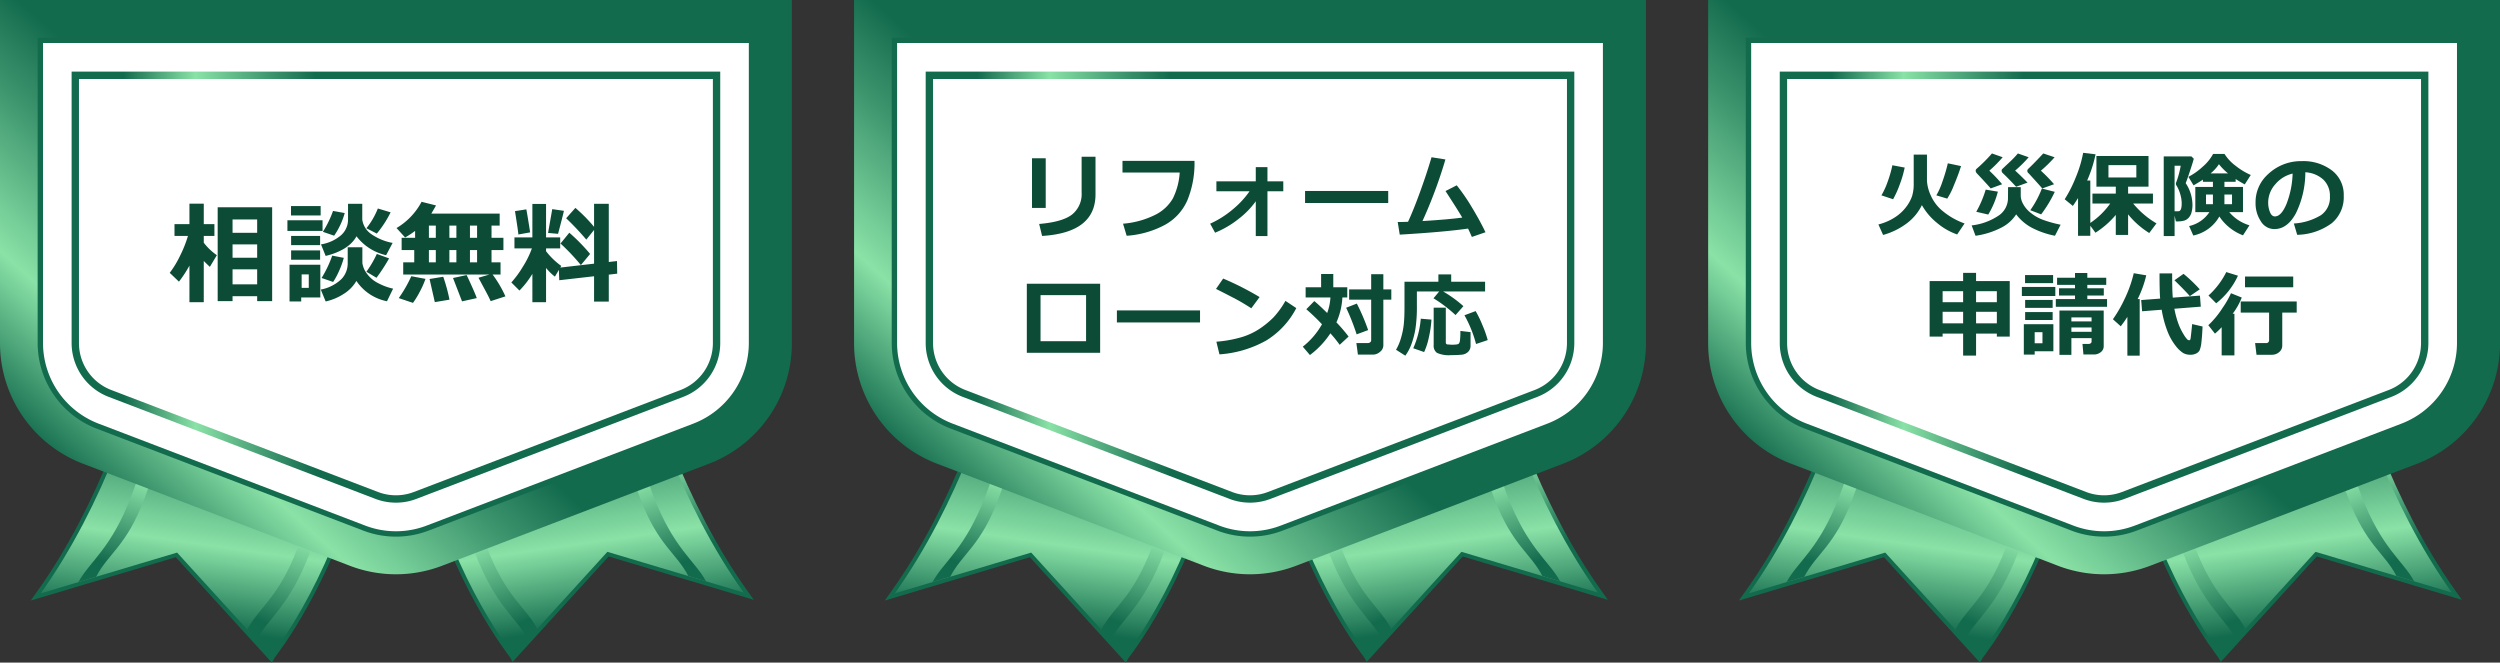
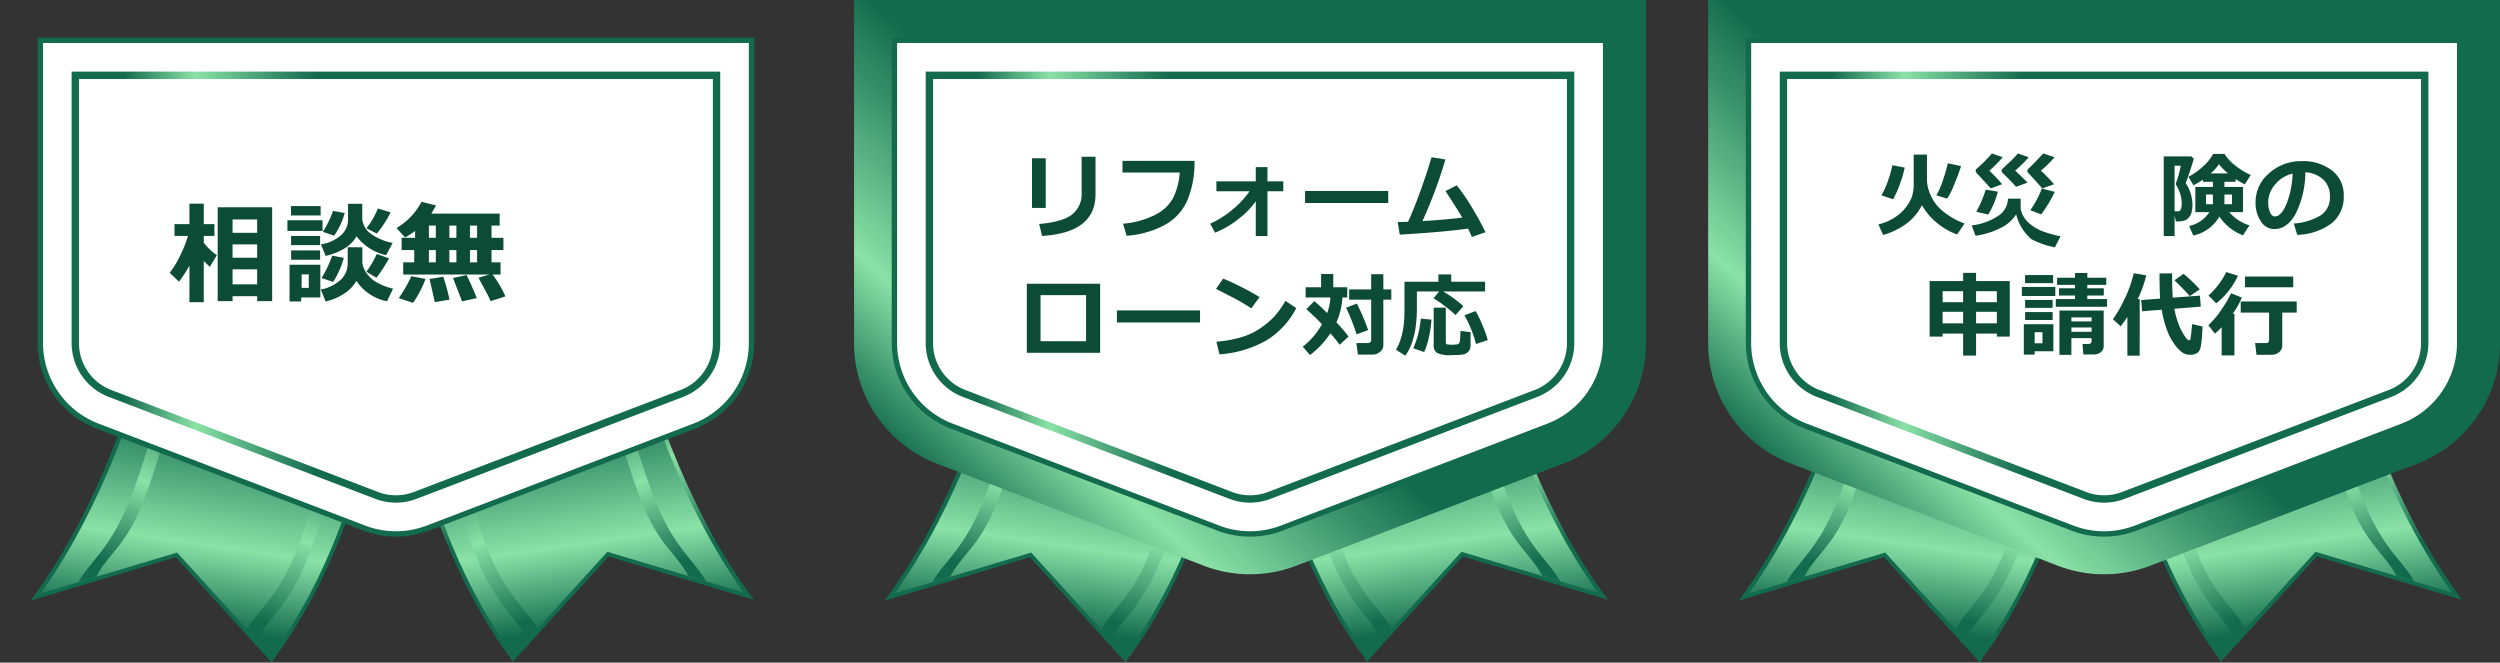
<svg xmlns="http://www.w3.org/2000/svg" xmlns:xlink="http://www.w3.org/1999/xlink" width="442" height="117.147" viewBox="0 0 442 117.147">
  <rect x="0" y="0" width="442" height="117.147" fill="#333333" stroke="none" />
  <defs>
    <style>.cls-1{fill:url(#名称未設定グラデーション_148);}.cls-2{fill:url(#名称未設定グラデーション_148-2);}.cls-3{fill:url(#名称未設定グラデーション_153);}.cls-4{fill:url(#名称未設定グラデーション_153-2);}.cls-5{fill:url(#名称未設定グラデーション_148-3);}.cls-6{fill:url(#名称未設定グラデーション_148-4);}.cls-7{fill:url(#名称未設定グラデーション_153-3);}.cls-8{fill:url(#名称未設定グラデーション_153-4);}.cls-9{fill:url(#名称未設定グラデーション_148-5);}.cls-10{fill:#136b4e;}.cls-11{fill:#fff;}.cls-12{fill:url(#名称未設定グラデーション_148-6);}.cls-13{fill:#0c4c37;}.cls-14{fill:url(#名称未設定グラデーション_148-7);}.cls-15{fill:url(#名称未設定グラデーション_148-8);}.cls-16{fill:url(#名称未設定グラデーション_153-5);}.cls-17{fill:url(#名称未設定グラデーション_153-6);}.cls-18{fill:url(#名称未設定グラデーション_148-9);}.cls-19{fill:url(#名称未設定グラデーション_148-10);}.cls-20{fill:url(#名称未設定グラデーション_153-7);}.cls-21{fill:url(#名称未設定グラデーション_153-8);}.cls-22{fill:url(#名称未設定グラデーション_148-11);}.cls-23{fill:url(#名称未設定グラデーション_148-12);}.cls-24{fill:url(#名称未設定グラデーション_148-13);}.cls-25{fill:url(#名称未設定グラデーション_148-14);}.cls-26{fill:url(#名称未設定グラデーション_153-9);}.cls-27{fill:url(#名称未設定グラデーション_153-10);}.cls-28{fill:url(#名称未設定グラデーション_148-15);}.cls-29{fill:url(#名称未設定グラデーション_148-16);}.cls-30{fill:url(#名称未設定グラデーション_153-11);}.cls-31{fill:url(#名称未設定グラデーション_153-12);}.cls-32{fill:url(#名称未設定グラデーション_148-17);}.cls-33{fill:url(#名称未設定グラデーション_148-18);}</style>
    <linearGradient id="名称未設定グラデーション_148" x1="39.394" y1="39.884" x2="37.778" y2="123.093" gradientUnits="userSpaceOnUse">
      <stop offset="0" stop-color="#136b4e" />
      <stop offset="0.08" stop-color="#136b4e" />
      <stop offset="0.191" stop-color="#8ae2a7" />
      <stop offset="0.306" stop-color="#3d956e" />
      <stop offset="0.376" stop-color="#136b4e" />
      <stop offset="0.901" stop-color="#136b4e" />
    </linearGradient>
    <linearGradient id="名称未設定グラデーション_148-2" x1="32.017" y1="121.244" x2="50.736" y2="-9.785" xlink:href="#名称未設定グラデーション_148" />
    <linearGradient id="名称未設定グラデーション_153" x1="-50.584" y1="92.633" x2="-38.163" y2="62.075" gradientTransform="matrix(1, -0.023, 0.023, 1, 95.052, 16.185)" gradientUnits="userSpaceOnUse">
      <stop offset="0" stop-color="#136b4e" />
      <stop offset="0.482" stop-color="#8ae2a7" />
      <stop offset="0.804" stop-color="#3d956e" />
      <stop offset="1" stop-color="#136b4e" />
    </linearGradient>
    <linearGradient id="名称未設定グラデーション_153-2" x1="-79.101" y1="81.17" x2="-66.679" y2="50.612" xlink:href="#名称未設定グラデーション_153" />
    <linearGradient id="名称未設定グラデーション_148-3" x1="1675.412" y1="65.008" x2="1673.796" y2="148.217" gradientTransform="matrix(-1, 0, 0, 1, 1775.201, 0)" xlink:href="#名称未設定グラデーション_148" />
    <linearGradient id="名称未設定グラデーション_148-4" x1="1668.526" y1="121.112" x2="1687.244" y2="-9.917" gradientTransform="matrix(-1, 0, 0, 1, 1775.201, 0)" xlink:href="#名称未設定グラデーション_148" />
    <linearGradient id="名称未設定グラデーション_153-3" x1="1585.53" y1="130.633" x2="1597.951" y2="100.076" gradientTransform="matrix(-1, -0.023, -0.023, 1, 1680.149, 16.185)" xlink:href="#名称未設定グラデーション_153" />
    <linearGradient id="名称未設定グラデーション_153-4" x1="1557.013" y1="119.171" x2="1569.435" y2="88.613" gradientTransform="matrix(-1, -0.023, -0.023, 1, 1680.149, 16.185)" xlink:href="#名称未設定グラデーション_153" />
    <linearGradient id="名称未設定グラデーション_148-5" x1="9.581" y1="101.889" x2="136.833" y2="-39.59" xlink:href="#名称未設定グラデーション_148" />
    <linearGradient id="名称未設定グラデーション_148-6" x1="12.661" y1="50.766" x2="127.339" y2="50.766" xlink:href="#名称未設定グラデーション_148" />
    <linearGradient id="名称未設定グラデーション_148-7" x1="341.394" y1="39.884" x2="339.778" y2="123.093" xlink:href="#名称未設定グラデーション_148" />
    <linearGradient id="名称未設定グラデーション_148-8" x1="334.017" y1="121.244" x2="352.736" y2="-9.785" xlink:href="#名称未設定グラデーション_148" />
    <linearGradient id="名称未設定グラデーション_153-5" x1="251.342" y1="99.67" x2="263.764" y2="69.112" xlink:href="#名称未設定グラデーション_153" />
    <linearGradient id="名称未設定グラデーション_153-6" x1="222.826" y1="88.207" x2="235.248" y2="57.649" xlink:href="#名称未設定グラデーション_153" />
    <linearGradient id="名称未設定グラデーション_148-9" x1="1373.412" y1="65.008" x2="1371.796" y2="148.217" gradientTransform="matrix(-1, 0, 0, 1, 1775.201, 0)" xlink:href="#名称未設定グラデーション_148" />
    <linearGradient id="名称未設定グラデーション_148-10" x1="1366.526" y1="121.112" x2="1385.244" y2="-9.917" gradientTransform="matrix(-1, 0, 0, 1, 1775.201, 0)" xlink:href="#名称未設定グラデーション_148" />
    <linearGradient id="名称未設定グラデーション_153-7" x1="1283.603" y1="123.596" x2="1296.025" y2="93.039" gradientTransform="matrix(-1, -0.023, -0.023, 1, 1680.149, 16.185)" xlink:href="#名称未設定グラデーション_153" />
    <linearGradient id="名称未設定グラデーション_153-8" x1="1255.086" y1="112.134" x2="1267.508" y2="81.576" gradientTransform="matrix(-1, -0.023, -0.023, 1, 1680.149, 16.185)" xlink:href="#名称未設定グラデーション_153" />
    <linearGradient id="名称未設定グラデーション_148-11" x1="311.581" y1="101.889" x2="438.833" y2="-39.59" xlink:href="#名称未設定グラデーション_148" />
    <linearGradient id="名称未設定グラデーション_148-12" x1="314.661" y1="50.766" x2="429.339" y2="50.766" xlink:href="#名称未設定グラデーション_148" />
    <linearGradient id="名称未設定グラデーション_148-13" x1="190.394" y1="39.884" x2="188.778" y2="123.093" xlink:href="#名称未設定グラデーション_148" />
    <linearGradient id="名称未設定グラデーション_148-14" x1="183.017" y1="121.244" x2="201.736" y2="-9.785" xlink:href="#名称未設定グラデーション_148" />
    <linearGradient id="名称未設定グラデーション_153-9" x1="100.379" y1="96.151" x2="112.801" y2="65.594" xlink:href="#名称未設定グラデーション_153" />
    <linearGradient id="名称未設定グラデーション_153-10" x1="71.862" y1="84.689" x2="84.284" y2="54.131" xlink:href="#名称未設定グラデーション_153" />
    <linearGradient id="名称未設定グラデーション_148-15" x1="1524.412" y1="65.008" x2="1522.796" y2="148.217" gradientTransform="matrix(-1, 0, 0, 1, 1775.201, 0)" xlink:href="#名称未設定グラデーション_148" />
    <linearGradient id="名称未設定グラデーション_148-16" x1="1517.526" y1="121.112" x2="1536.244" y2="-9.917" gradientTransform="matrix(-1, 0, 0, 1, 1775.201, 0)" xlink:href="#名称未設定グラデーション_148" />
    <linearGradient id="名称未設定グラデーション_153-11" x1="1434.566" y1="127.115" x2="1446.988" y2="96.557" gradientTransform="matrix(-1, -0.023, -0.023, 1, 1680.149, 16.185)" xlink:href="#名称未設定グラデーション_153" />
    <linearGradient id="名称未設定グラデーション_153-12" x1="1406.05" y1="115.653" x2="1418.471" y2="85.095" gradientTransform="matrix(-1, -0.023, -0.023, 1, 1680.149, 16.185)" xlink:href="#名称未設定グラデーション_153" />
    <linearGradient id="名称未設定グラデーション_148-17" x1="160.581" y1="101.889" x2="287.833" y2="-39.59" xlink:href="#名称未設定グラデーション_148" />
    <linearGradient id="名称未設定グラデーション_148-18" x1="163.661" y1="50.766" x2="278.339" y2="50.766" xlink:href="#名称未設定グラデーション_148" />
  </defs>
  <g id="レイヤー_2" data-name="レイヤー 2">
    <g id="フッター背景">
      <path class="cls-1" d="M48.061,117.147,31.083,98.509,5.43,106.179,6.635,104.483C28.422,73.834,32.517,27.625,32.556,27.109l1.426.107c-.038.512-4.018,45.283-25.016,76.413l22.569-6.747L47.781,114.715c2.056-3.8,10.257-14.237,14.939-32.176,5.364-20.553,8.104-53.019,8.131-53.398l1.426.102c-.027.381-2.776,32.976-8.173,53.658-5.405,20.708-15.456,33.212-15.556,33.389Z" />
      <path class="cls-2" d="M33.269,27.162S29.373,73.731,7.218,104.898l24.091-7.202,16.616,18.241S57.968,103.577,63.412,82.72,71.564,29.192,71.564,29.192" />
      <path class="cls-3" d="M66.495,54.955,64.223,54.459c-.061.279-6.143,28.051-11.615,42.431-3.382,8.888-6.786,10.443-8.901,14.416l1.661,1.823c2.111-3.908,5.78-5.864,9.413-15.412C60.315,83.177,66.434,55.235,66.495,54.955Z" />
      <path class="cls-4" d="M37.189,45.56l-2.272-.496c-.061.279-6.143,28.051-11.615,42.431-3.687,9.688-7.399,11.664-9.439,15.415l3.132-.936c2.165-4.151,5.335-5.388,8.48-13.652C31.008,73.782,37.127,45.84,37.189,45.56Z" />
      <path class="cls-5" d="M90.632,117.015l16.978-18.638,25.653,7.669-1.205-1.695c-21.787-30.65-25.882-76.858-25.921-77.375l-1.426.107c.038.512,4.018,45.283,25.016,76.413l-22.569-6.747L90.912,114.583c-2.056-3.8-10.257-14.237-14.939-32.176-5.364-20.553-8.104-53.019-8.131-53.398l-1.427.102c.027.381,2.776,32.976,8.173,53.658,5.405,20.708,15.456,33.212,15.556,33.389Z" />
      <path class="cls-6" d="M105.424,27.03s3.896,46.569,26.051,77.736l-24.091-7.202L90.767,115.804S80.725,103.445,75.281,82.588,67.129,29.06,67.129,29.06" />
      <path class="cls-7" d="M72.197,54.823l2.272-.496c.061.279,6.143,28.051,11.615,42.431,3.382,8.888,6.786,10.443,8.901,14.416l-1.661,1.823c-2.111-3.908-5.78-5.864-9.413-15.412C78.378,83.045,72.259,55.103,72.197,54.823Z" />
      <path class="cls-8" d="M101.504,45.428l2.272-.496c.061.279,6.143,28.051,11.615,42.431,3.687,9.688,7.399,11.664,9.439,15.415l-3.132-.937c-2.165-4.151-5.335-5.388-8.48-13.652C107.684,73.65,101.565,45.708,101.504,45.428Z" />
-       <path class="cls-9" d="M125.34,81.983,78.144,100.028a22.805,22.805,0,0,1-16.289,0L14.66,81.983A22.805,22.805,0,0,1,0,60.682V0H140V60.682A22.805,22.805,0,0,1,125.34,81.983Z" />
      <path class="cls-10" d="M70,94.876a16.099,16.099,0,0,1-5.767-1.065l-47.196-18.045A16.242,16.242,0,0,1,6.655,60.682V6.656H133.344V60.682a16.242,16.242,0,0,1-10.382,15.085L75.768,93.812A16.107,16.107,0,0,1,70,94.876Z" />
      <path class="cls-11" d="M70,93.926a15.143,15.143,0,0,1-5.428-1.002L17.377,74.878A15.285,15.285,0,0,1,7.606,60.682V7.607h124.787V60.682a15.285,15.285,0,0,1-9.77,14.196l-47.195,18.045A15.146,15.146,0,0,1,70,93.926Z" />
      <path class="cls-12" d="M70,88.871a10.111,10.111,0,0,1-3.623-.669L19.182,70.157a10.201,10.201,0,0,1-6.521-9.475V12.661H127.339v48.021a10.201,10.201,0,0,1-6.521,9.475L73.623,88.202A10.117,10.117,0,0,1,70,88.871ZM13.962,13.962V60.682a8.892,8.892,0,0,0,5.685,8.26L66.842,86.987a8.879,8.879,0,0,0,6.316,0l47.195-18.045a8.891,8.891,0,0,0,5.685-8.26V13.962Z" />
      <path class="cls-13" d="M33.492,46.962a20.516,20.516,0,0,1-1.853,2.833l-1.632-1.556a17.401,17.401,0,0,0,1.829-3.02,21.644,21.644,0,0,0,1.397-3.51H30.851V39.625h2.641V36.014H36.027v3.611h1.882v2.084H36.027v1.2a10.179,10.179,0,0,0,2.314,2.209l-1.239,2.065q-.624-.586-1.076-1.047V53.434H33.492ZM45.466,52.368H41.116v.874H38.485V36.639h9.632V53.242H45.466Zm0-11.206V38.799H41.116v2.362Zm-4.35,4.408h4.35V43.207H41.116Zm0,4.696h4.35V47.615H41.116Z" />
      <path class="cls-13" d="M57.028,40.825h-6.213V38.943h6.213Zm-.394,11.763H53.254v.711H51.19V46.808h5.445Zm.058-14.491H51.449V36.427h5.243Zm-.096,5.243H51.468V41.709h5.128Zm0,2.583H51.468V44.273h5.128Zm-2.007,4.974v-2.381h-1.258v2.381Zm8.422-1.229a6.608,6.608,0,0,1-2.223,2.281,9.705,9.705,0,0,1-3.212,1.349l-.864-2.103a7.243,7.243,0,0,0,3.639-1.839A3.989,3.989,0,0,0,61.474,46.568v-2.852h2.593v2.775a3.993,3.993,0,0,0,.792,1.873,5.496,5.496,0,0,0,2.084,1.738,10.04,10.04,0,0,0,2.559.931l-1.085,2.228A8.473,8.473,0,0,1,63.011,49.67Zm.019-7.894q-1.335,2.449-5.454,3.476l-.826-2.045a7.167,7.167,0,0,0,3.567-1.632A3.688,3.688,0,0,0,61.532,38.799V36.034h2.516v2.794a3.751,3.751,0,0,0,1.628,2.583,9.641,9.641,0,0,0,3.74,1.536l-1.152,2.17A9.063,9.063,0,0,1,63.03,41.776ZM60.783,45.588a13.886,13.886,0,0,1-.802,2.237,12.984,12.984,0,0,1-1.08,2.026l-2.045-.701a20.233,20.233,0,0,0,1.882-3.956Zm.163-7.922a13.255,13.255,0,0,1-1.873,4.004l-1.988-.682a18.694,18.694,0,0,0,1.796-3.697Zm8.114-.125a18.878,18.878,0,0,1-2.439,3.755l-1.844-.941a13.31,13.31,0,0,0,2.026-3.495Zm-.269,8.143a30.883,30.883,0,0,1-2.228,3.428l-1.786-1.066a18.422,18.422,0,0,0,1.844-3.15Z" />
      <path class="cls-13" d="M89.36,52.397l-2.612.845q-.269-.653-1.076-2.132l-1.076-2.007,1.94-.567H71.288V46.376H73.237V44.215H71.009V42.045h2.381V40.825a16.637,16.637,0,0,1-1.767,1.162l-1.517-1.671a11.798,11.798,0,0,0,4.427-4.638l2.554.643q-.269.499-.826,1.44H88.342v2.122H86.902V42.045h2.103v2.17h-2.103v2.161h1.594v2.161h-1.402A20.762,20.762,0,0,1,89.36,52.397Zm-14.135-3.092a14.749,14.749,0,0,1-.989,2.237,14.701,14.701,0,0,1-1.22,2.007l-2.516-.845a23.385,23.385,0,0,0,2.218-3.87Zm.605-9.42V42.045h1.22V39.884Zm0,4.331v2.161h1.22V44.215Zm3.639,8.767-2.593.432L75.945,49.324l2.42-.394A29.931,29.931,0,0,1,79.469,52.983ZM79.45,39.884V42.045h1.239V39.884Zm0,6.492h1.239V44.215H79.45Zm4.84,6.328-2.602.576L80.093,49.151l2.401-.519q.298.576.965,2.069T84.29,52.704ZM83.089,42.045h1.258V39.884h-1.258Zm0,4.331h1.258V44.215h-1.258Z" />
-       <path class="cls-13" d="M94.123,48.421a16.033,16.033,0,0,1-2.285,2.948l-1.431-1.431a17.785,17.785,0,0,0,2.026-2.77,16.176,16.176,0,0,0,1.604-3.251H90.954V41.968h3.169V36.053H96.543V41.968h2.497v1.949H96.543v.499a12.902,12.902,0,0,0,2.689,2.602l-.173.288,5.973-.691V40.653l-1.373,1.709a48.691,48.691,0,0,0-3.563-3.774l1.632-1.834a27.887,27.887,0,0,1,3.303,3.351V36.034h2.602V46.318l1.45-.163.038,2.228-1.488.173v4.763h-2.602V48.844l-6.155.701-.067-1.825-.701,1.191A9.389,9.389,0,0,1,96.543,47.375V53.434H94.123Zm-.394-7.337-2.084.375q0-.346-.595-4.129l2.007-.317Q93.336,38.511,93.729,41.085Zm5.973-3.812q-.25,1.114-1.037,4.072l-1.767-.163.739-4.206Zm4.629,7.625-1.632,1.969a36.622,36.622,0,0,0-3.601-3.812l1.556-1.911A32.475,32.475,0,0,1,104.331,44.897Z" />
      <path class="cls-14" d="M350.061,117.147,333.083,98.509l-25.653,7.669,1.205-1.695c21.787-30.65,25.882-76.858,25.921-77.375l1.426.107c-.038.512-4.018,45.283-25.016,76.413l22.569-6.747,16.246,17.834c2.056-3.8,10.257-14.237,14.939-32.176,5.364-20.553,8.104-53.019,8.131-53.398l1.426.102c-.027.381-2.776,32.976-8.173,53.658-5.405,20.708-15.456,33.212-15.556,33.389Z" />
      <path class="cls-15" d="M335.269,27.162s-3.896,46.569-26.051,77.736l24.091-7.202,16.616,18.241s10.043-12.36,15.486-33.217S373.564,29.192,373.564,29.192" />
      <path class="cls-16" d="M368.495,54.955,366.223,54.459c-.061.279-6.143,28.051-11.615,42.431-3.382,8.888-6.786,10.443-8.901,14.416l1.661,1.823c2.111-3.908,5.78-5.864,9.413-15.412C362.315,83.177,368.434,55.235,368.495,54.955Z" />
      <path class="cls-17" d="M339.189,45.56l-2.272-.496c-.061.279-6.143,28.051-11.615,42.431-3.687,9.688-7.399,11.664-9.439,15.415l3.132-.936c2.165-4.151,5.335-5.388,8.48-13.652C333.008,73.782,339.127,45.84,339.189,45.56Z" />
      <path class="cls-18" d="M392.632,117.015l16.978-18.638,25.653,7.669-1.205-1.695c-21.787-30.65-25.882-76.858-25.921-77.375l-1.426.107c.038.512,4.018,45.283,25.016,76.413l-22.569-6.747-16.246,17.834c-2.056-3.8-10.257-14.237-14.939-32.176-5.364-20.553-8.104-53.019-8.131-53.398l-1.427.102c.027.381,2.776,32.976,8.173,53.658,5.405,20.708,15.456,33.212,15.556,33.389Z" />
      <path class="cls-19" d="M407.424,27.03s3.896,46.569,26.051,77.736l-24.091-7.202-16.616,18.241s-10.043-12.36-15.486-33.217S369.129,29.06,369.129,29.06" />
      <path class="cls-20" d="M374.197,54.823l2.272-.496c.061.279,6.143,28.051,11.615,42.431,3.382,8.888,6.786,10.443,8.901,14.416l-1.661,1.823c-2.111-3.908-5.78-5.864-9.413-15.412C380.378,83.045,374.259,55.103,374.197,54.823Z" />
      <path class="cls-21" d="M403.504,45.428l2.272-.496c.061.279,6.143,28.051,11.615,42.431,3.687,9.688,7.399,11.664,9.439,15.415l-3.132-.937c-2.165-4.151-5.335-5.388-8.48-13.652C409.684,73.65,403.565,45.708,403.504,45.428Z" />
      <path class="cls-22" d="M427.34,81.983l-47.195,18.045a22.805,22.805,0,0,1-16.289,0L316.66,81.983A22.805,22.805,0,0,1,302,60.682V0H442V60.682A22.805,22.805,0,0,1,427.34,81.983Z" />
      <path class="cls-10" d="M372,94.876a16.099,16.099,0,0,1-5.767-1.065l-47.196-18.045a16.242,16.242,0,0,1-10.382-15.085V6.656H435.344V60.682a16.242,16.242,0,0,1-10.382,15.085L377.768,93.812A16.107,16.107,0,0,1,372,94.876Z" />
      <path class="cls-11" d="M372,93.926a15.143,15.143,0,0,1-5.428-1.002L319.377,74.878a15.285,15.285,0,0,1-9.77-14.196V7.607h124.787V60.682a15.285,15.285,0,0,1-9.77,14.196l-47.195,18.045A15.146,15.146,0,0,1,372,93.926Z" />
      <path class="cls-23" d="M372,88.871a10.111,10.111,0,0,1-3.623-.669L321.182,70.157a10.201,10.201,0,0,1-6.521-9.475V12.661H429.339v48.021a10.201,10.201,0,0,1-6.521,9.475L375.623,88.202A10.117,10.117,0,0,1,372,88.871ZM315.962,13.962V60.682a8.892,8.892,0,0,0,5.685,8.26L368.842,86.987a8.879,8.879,0,0,0,6.316,0l47.195-18.045a8.891,8.891,0,0,0,5.685-8.26V13.962Z" />
      <path class="cls-13" d="M339.79,36.267a8.877,8.877,0,0,1-2.669,3.222,12.519,12.519,0,0,1-4.189,2.052L332.1,39.684A9.9,9.9,0,0,0,334.953,38.468a7.646,7.646,0,0,0,2.021-1.836,6.845,6.845,0,0,0,1.076-1.945,7.133,7.133,0,0,0,.292-2.181V27.329h2.345v4.657a7.203,7.203,0,0,0,.644,2.502,7.42,7.42,0,0,0,2.229,2.9,12.782,12.782,0,0,0,3.777,2.121L346.024,41.453a11.267,11.267,0,0,1-3.533-2.02A11.046,11.046,0,0,1,339.79,36.267Zm-3.041-6.642a18.826,18.826,0,0,1-.852,2.929,17.478,17.478,0,0,1-1.196,2.673l-2.065-.688a13.694,13.694,0,0,0,1.124-2.473,20.236,20.236,0,0,0,.812-2.849Zm9.963-.264q-.456,1.481-1.252,3.369a12.682,12.682,0,0,1-1.188,2.385l-1.929-.576a12.501,12.501,0,0,0,1.092-2.473,28.466,28.466,0,0,0,.94-3.193Z" />
-       <path class="cls-13" d="M356.459,37.9a6.722,6.722,0,0,1-2.645,2.357,14.308,14.308,0,0,1-4.541,1.428l-.688-1.833a10.671,10.671,0,0,0,4.913-1.833,3.719,3.719,0,0,0,1.512-2.889l.016-2.049h2.241v1.6a3.23,3.23,0,0,0,.408,1.357,5.076,5.076,0,0,0,1.388,1.616,7.728,7.728,0,0,0,2.289,1.264,22.226,22.226,0,0,0,2.965.811l-1,1.953a15.235,15.235,0,0,1-4.181-1.464A8.506,8.506,0,0,1,356.459,37.9Zm-2.385-10.099a22.836,22.836,0,0,1-2.361,2.377,26.013,26.013,0,0,1,2.265,2.393l-2.017.744q-.904-1.032-2.457-2.673a.793.793,0,0,1-.208-.456.471.471,0,0,1,.176-.352,27.064,27.064,0,0,0,2.705-2.705Zm-.848,6.082a14.996,14.996,0,0,1-1.704,4.049l-2.121-.488a19.191,19.191,0,0,0,1.672-3.921Zm5.442-6.082a20.877,20.877,0,0,1-2.393,2.361q.784.696,2.193,2.121l-2.017.736q-1.44-1.552-2.345-2.393a.606.606,0,0,1-.216-.456.367.367,0,0,1,.08-.251q.08-.092,1.336-1.269a17.035,17.035,0,0,0,1.456-1.52Zm4.585,0a22.508,22.508,0,0,1-2.425,2.377,27.41,27.41,0,0,1,2.329,2.393l-2.081.744q-.904-1.032-2.409-2.673a.541.541,0,0,1-.24-.44.513.513,0,0,1,.184-.368q.945-.888,2.641-2.705Zm.032,6.114a22.424,22.424,0,0,1-2.409,3.985l-1.921-.736a17.745,17.745,0,0,0,2.049-3.833Z" />
-       <path class="cls-13" d="M369.566,41.685H367.397V35.019q-.32.521-.912,1.392L365.037,35.227a22.557,22.557,0,0,0,1.953-3.857,21.206,21.206,0,0,0,1.312-4.353l2.193.264a22.699,22.699,0,0,1-1.488,4.633h.56v7.498a13.562,13.562,0,0,0,3.521-3.433h-3.145V34.227h4.129V33.002h-3.425V27.577h9.211v5.426H376.248v1.224h4.393v1.753h-3.497a15.204,15.204,0,0,0,4.121,3.513l-1.28,1.704a14.974,14.974,0,0,1-3.737-3.297v3.641h-2.177v-3.545a15.574,15.574,0,0,1-3.593,3.145l-.912-1.232Zm8.138-10.307V29.193h-4.929V31.378Z" />
+       <path class="cls-13" d="M356.459,37.9a6.722,6.722,0,0,1-2.645,2.357,14.308,14.308,0,0,1-4.541,1.428l-.688-1.833a10.671,10.671,0,0,0,4.913-1.833,3.719,3.719,0,0,0,1.512-2.889h2.241v1.6a3.23,3.23,0,0,0,.408,1.357,5.076,5.076,0,0,0,1.388,1.616,7.728,7.728,0,0,0,2.289,1.264,22.226,22.226,0,0,0,2.965.811l-1,1.953a15.235,15.235,0,0,1-4.181-1.464A8.506,8.506,0,0,1,356.459,37.9Zm-2.385-10.099a22.836,22.836,0,0,1-2.361,2.377,26.013,26.013,0,0,1,2.265,2.393l-2.017.744q-.904-1.032-2.457-2.673a.793.793,0,0,1-.208-.456.471.471,0,0,1,.176-.352,27.064,27.064,0,0,0,2.705-2.705Zm-.848,6.082a14.996,14.996,0,0,1-1.704,4.049l-2.121-.488a19.191,19.191,0,0,0,1.672-3.921Zm5.442-6.082a20.877,20.877,0,0,1-2.393,2.361q.784.696,2.193,2.121l-2.017.736q-1.44-1.552-2.345-2.393a.606.606,0,0,1-.216-.456.367.367,0,0,1,.08-.251q.08-.092,1.336-1.269a17.035,17.035,0,0,0,1.456-1.52Zm4.585,0a22.508,22.508,0,0,1-2.425,2.377,27.41,27.41,0,0,1,2.329,2.393l-2.081.744q-.904-1.032-2.409-2.673a.541.541,0,0,1-.24-.44.513.513,0,0,1,.184-.368q.945-.888,2.641-2.705Zm.032,6.114a22.424,22.424,0,0,1-2.409,3.985l-1.921-.736a17.745,17.745,0,0,0,2.049-3.833Z" />
      <path class="cls-13" d="M387.86,28.065q-.104.456-.656,2.129-.552,1.673-.776,2.185a6.997,6.997,0,0,1,1.2,3.777,5.143,5.143,0,0,1-.164,1.384,2.312,2.312,0,0,1-.5.952,1.786,1.786,0,0,1-.792.512,4.818,4.818,0,0,1-1.36.144h-.12l-.224-1.024v3.609h-1.921V27.657h4.897Zm-3.393,9.291h.272c.214,0,.37-.005.472-.016a.39.39,0,0,0,.268-.163,1.115,1.115,0,0,0,.18-.456,3.917,3.917,0,0,0,.064-.773,5.738,5.738,0,0,0-.28-1.7,5.82,5.82,0,0,0-.648-1.461.538.538,0,0,1-.096-.304.678.678,0,0,1,.064-.272,15.233,15.233,0,0,0,.784-2.913h-1.08Zm7.914.92a6.884,6.884,0,0,1-4.609,3.361l-.736-1.672a5.814,5.814,0,0,0,3.585-2.457h-2.489v-4.457h3.113v-.904H389.476V31.762q-.561.384-1.656,1.008l-.912-1.504a11.642,11.642,0,0,0,2.517-1.78,8.114,8.114,0,0,0,1.853-2.269h2.017a7.887,7.887,0,0,0,1.989,2.117,12.144,12.144,0,0,0,2.653,1.604l-1.064,1.664q-.832-.439-1.608-.952v.496h-1.985v.904h3.281v4.457h-2.425a7.481,7.481,0,0,0,3.569,2.329l-1.144,1.769A8.761,8.761,0,0,1,392.381,38.276Zm-1.136-3.881h-1.224v1.704h1.224Zm-.408-3.737h3.073a10.58,10.58,0,0,1-1.6-1.624A7.613,7.613,0,0,1,390.836,30.658Zm3.785,5.442v-1.704h-1.344v1.704Z" />
      <path class="cls-13" d="M406.144,41.517l-.592-2.001a10.472,10.472,0,0,0,4.777-1.464,3.778,3.778,0,0,0,1.6-3.321,3.937,3.937,0,0,0-1.152-2.964,5.122,5.122,0,0,0-3.193-1.309,16.526,16.526,0,0,1-1.676,7.263q-1.509,2.78-3.797,2.78a2.776,2.776,0,0,1-2.409-1.404,5.73,5.73,0,0,1-.92-3.214v-.2a6.602,6.602,0,0,1,2.229-4.901,8.412,8.412,0,0,1,5.622-2.293h.328a8.338,8.338,0,0,1,5.326,1.645,5.387,5.387,0,0,1,2.085,4.469,5.973,5.973,0,0,1-2.101,4.849A10.691,10.691,0,0,1,406.144,41.517Zm-.808-10.827a5.681,5.681,0,0,0-3.061,1.889,4.844,4.844,0,0,0-1.26,3.233,4.424,4.424,0,0,0,.312,1.681q.312.768.872.768,1.128,0,2.049-2.193A16.128,16.128,0,0,0,405.336,30.69Z" />
      <path class="cls-13" d="M349.369,62.867h-2.289V58.986h-3.625v.52h-2.297V49.695h5.922V48.247H349.369v1.448h5.954v9.811H353.042V58.986H349.369Zm-2.289-11.387h-3.625v1.953h3.625Zm0,3.641h-3.625v2.049h3.625Zm5.962-1.688V51.48H349.369v1.953Zm0,3.737v-2.049H349.369v2.049Z" />
      <path class="cls-13" d="M363.381,52.328H357.467V50.728h5.914Zm-.344,9.771h-3.305v.592H357.812V57.313H363.037Zm-.048-12.044h-4.961V48.631H362.989Zm-.08,4.377h-4.865V53.032H362.909Zm0,2.145h-4.865V55.169H362.909Zm-1.801,4.113V58.738h-1.376v1.953Zm11.419-6.442h-9.059V52.872h3.393V52.248h-2.825V50.968h2.825v-.6h-3.169V49.103h3.169v-.84h2.177v.84h3.345v1.264h-3.345v.6h2.913V52.248h-2.913v.624h3.489Zm-2.737,5.538H366.222v2.953h-2.113V54.905h7.826v6.29a1.29,1.29,0,0,1-.528,1.072,1.877,1.877,0,0,1-1.176.408h-1.881l-.168-1.873h1.136a.493.493,0,0,0,.324-.123.367.367,0,0,0,.148-.285Zm0-2.961v-.712H366.222v.712ZM366.222,58.658H369.791v-.768H366.222Z" />
      <path class="cls-13" d="M378.297,62.883h-2.177v-6.858q-.448.713-1.168,1.664l-1.392-1.248a22.119,22.119,0,0,0,1.985-3.412,22.122,22.122,0,0,0,1.704-4.726l2.209.376a19.262,19.262,0,0,1-1.52,4.193h.36ZM389.412,57.722q-.072,1.697-.2,2.761a5.06,5.06,0,0,1-.312,1.432,1.329,1.329,0,0,1-.628.589,2.199,2.199,0,0,1-.988.219,2.653,2.653,0,0,1-1.256-.283,5.184,5.184,0,0,1-1.344-1.261,9.888,9.888,0,0,1-1.46-2.572,18.48,18.48,0,0,1-1.036-3.846l-3.465.272-.16-1.985,3.353-.256q-.112-1.2-.112-4.457h2.233q0,3.114.112,4.289l4.801-.36.152,1.953-4.673.368a16.777,16.777,0,0,0,.656,2.486,10.087,10.087,0,0,0,.924,1.953,5.377,5.377,0,0,0,.708.992.533.533,0,0,0,.312.139c.122.006.204-.062.244-.203q.06-.212.3-2.654Zm-.496-6.57L387.163,52.352q-.921-1.056-2.721-2.801l1.608-1.136A26.56,26.56,0,0,1,388.916,51.152Z" />
      <path class="cls-13" d="M395.046,62.835h-2.257V57.85A12.631,12.631,0,0,1,391.605,58.986l-1.176-1.488a15.708,15.708,0,0,0,2.517-3.057,15.622,15.622,0,0,0,1.492-2.601l1.905.768a11.744,11.744,0,0,1-1.608,2.857h.312Zm.624-14.092a13.091,13.091,0,0,1-3.849,4.881l-1.36-1.376a13.986,13.986,0,0,0,3.145-4.145Zm7.834,12.324a1.476,1.476,0,0,1-.56,1.197,1.93,1.93,0,0,1-1.256.459h-2.737l-.248-2.065h2.001a.447.447,0,0,0,.328-.147.437.437,0,0,0,.144-.301V55.265h-5.017V53.296h9.899v1.969h-2.553Zm1.937-10.275h-8.523V48.887h8.523Z" />
      <path class="cls-24" d="M199.061,117.147,182.083,98.509l-25.653,7.669,1.205-1.695c21.787-30.65,25.882-76.858,25.921-77.375l1.426.107c-.038.512-4.018,45.283-25.016,76.413l22.569-6.747,16.246,17.834c2.056-3.8,10.257-14.237,14.939-32.176,5.364-20.553,8.104-53.019,8.131-53.398l1.426.102c-.027.381-2.776,32.976-8.173,53.658-5.405,20.708-15.456,33.212-15.556,33.389Z" />
      <path class="cls-25" d="M184.269,27.162s-3.896,46.569-26.051,77.736l24.091-7.202,16.616,18.241s10.043-12.36,15.486-33.217S222.564,29.192,222.564,29.192" />
      <path class="cls-26" d="M217.495,54.955,215.223,54.459c-.061.279-6.143,28.051-11.615,42.431-3.382,8.888-6.786,10.443-8.901,14.416l1.661,1.823c2.111-3.908,5.78-5.864,9.413-15.412C211.315,83.177,217.434,55.235,217.495,54.955Z" />
      <path class="cls-27" d="M188.189,45.56l-2.272-.496c-.061.279-6.143,28.051-11.615,42.431-3.687,9.688-7.399,11.664-9.439,15.415l3.132-.936c2.165-4.151,5.335-5.388,8.48-13.652C182.008,73.782,188.127,45.84,188.189,45.56Z" />
      <path class="cls-28" d="M241.632,117.015l16.978-18.638,25.653,7.669-1.205-1.695c-21.787-30.65-25.882-76.858-25.921-77.375l-1.426.107c.038.512,4.018,45.283,25.016,76.413l-22.569-6.747-16.246,17.834c-2.056-3.8-10.257-14.237-14.939-32.176-5.364-20.553-8.104-53.019-8.131-53.398l-1.427.102c.027.381,2.776,32.976,8.173,53.658,5.405,20.708,15.456,33.212,15.556,33.389Z" />
      <path class="cls-29" d="M256.424,27.03s3.896,46.569,26.051,77.736l-24.091-7.202-16.616,18.241s-10.043-12.36-15.486-33.217S218.129,29.06,218.129,29.06" />
      <path class="cls-30" d="M223.197,54.823l2.272-.496c.061.279,6.143,28.051,11.615,42.431,3.382,8.888,6.786,10.443,8.901,14.416l-1.661,1.823c-2.111-3.908-5.78-5.864-9.413-15.412C229.378,83.045,223.259,55.103,223.197,54.823Z" />
      <path class="cls-31" d="M252.504,45.428l2.272-.496c.061.279,6.143,28.051,11.615,42.431,3.687,9.688,7.399,11.664,9.439,15.415l-3.132-.937c-2.165-4.151-5.335-5.388-8.48-13.652C258.684,73.65,252.565,45.708,252.504,45.428Z" />
      <path class="cls-32" d="M276.34,81.983l-47.195,18.045a22.805,22.805,0,0,1-16.289,0L165.66,81.983A22.805,22.805,0,0,1,151,60.682V0H291V60.682A22.805,22.805,0,0,1,276.34,81.983Z" />
      <path class="cls-10" d="M221,94.876a16.099,16.099,0,0,1-5.767-1.065l-47.196-18.045a16.242,16.242,0,0,1-10.382-15.085V6.656H284.344V60.682a16.242,16.242,0,0,1-10.382,15.085L226.768,93.812A16.107,16.107,0,0,1,221,94.876Z" />
      <path class="cls-11" d="M221,93.926a15.143,15.143,0,0,1-5.428-1.002L168.377,74.878a15.285,15.285,0,0,1-9.77-14.196V7.607h124.787V60.682a15.285,15.285,0,0,1-9.77,14.196l-47.195,18.045A15.146,15.146,0,0,1,221,93.926Z" />
      <path class="cls-33" d="M221,88.871a10.111,10.111,0,0,1-3.623-.669L170.182,70.157a10.201,10.201,0,0,1-6.521-9.475V12.661H278.339v48.021a10.201,10.201,0,0,1-6.521,9.475L224.623,88.202A10.117,10.117,0,0,1,221,88.871ZM164.962,13.962V60.682a8.892,8.892,0,0,0,5.685,8.26L217.842,86.987a8.879,8.879,0,0,0,6.316,0l47.195-18.045a8.891,8.891,0,0,0,5.685-8.26V13.962Z" />
      <path class="cls-13" d="M184.883,36.763h-2.425V27.977h2.425Zm8.803-2.409q0,6.787-9.443,7.362l-.52-2.121q4.097-.343,5.802-1.656a4.613,4.613,0,0,0,1.704-3.897V27.705h2.457Z" />
      <path class="cls-13" d="M211.187,28.441a17.308,17.308,0,0,1-1.244,6.93,9.095,9.095,0,0,1-4.029,4.409,16.734,16.734,0,0,1-6.722,1.905l-.64-2.137a15.39,15.39,0,0,0,5.618-1.532,7.375,7.375,0,0,0,3.201-2.945A11.96,11.96,0,0,0,208.57,30.506h-10.115V28.441Z" />
      <path class="cls-13" d="M222.021,35.587a14.697,14.697,0,0,1-2.941,3.041,17.124,17.124,0,0,1-4.253,2.513l-.872-1.592a17.11,17.11,0,0,0,4.009-2.54,15.865,15.865,0,0,0,2.961-3.198h-5.866V32.058h6.962V29.553h2.065v2.505h2.801v1.753h-2.801v7.922h-2.065Z" />
      <path class="cls-13" d="M245.436,35.891h-14.7V33.763H245.436Z" />
      <path class="cls-13" d="M259.551,40.413q-4.249.609-12.076,1.072l-.36-2.233q.753,0,1.825-.04.969-2.08,2.149-5.338,1.18-3.257,2.005-6.074l2.457.392A82.61,82.61,0,0,1,251.493,39.084q4.681-.288,7.026-.616-.424-.792-2.953-4.689l1.985-1.016a34.836,34.836,0,0,1,2.737,3.99q1.425,2.372,2.345,4.308l-2.409.832Q259.887,41.101,259.551,40.413Z" />
      <path class="cls-13" d="M194.506,62.371h-12.964V50.167h12.964Zm-2.489-2.049V52.176H183.967v8.146Z" />
      <path class="cls-13" d="M212.167,57.009H197.467V54.881h14.7Z" />
      <path class="cls-13" d="M222.697,52.52l-1.464,1.985q-1.185-.76-2.101-1.28-.916-.52-4.141-2.145l1.264-1.833A52.297,52.297,0,0,1,222.697,52.52Zm6.49,1.953a14.588,14.588,0,0,1-5.306,5.722,19.641,19.641,0,0,1-8.282,2.457l-.544-2.241a21.577,21.577,0,0,0,4.561-.832,12.028,12.028,0,0,0,3.197-1.532,16.166,16.166,0,0,0,2.337-1.929,15.626,15.626,0,0,0,2.117-2.926Z" />
      <path class="cls-13" d="M237.334,52.592a12.317,12.317,0,0,1-1.056,4.401A27.066,27.066,0,0,1,238.43,59.506l-1.576,1.456A23.123,23.123,0,0,0,235.213,58.93a15.264,15.264,0,0,1-3.617,3.841l-1.264-1.48a13.337,13.337,0,0,0,3.393-3.961,36.535,36.535,0,0,0-2.769-2.657l1.408-1.44q.681.528,2.281,2.105a9.452,9.452,0,0,0,.576-2.745h-4.385V50.792h2.737V48.447h2.153v2.345h2.473v1.801ZM241.887,58.362l-2.033.752a39.381,39.381,0,0,0-1.857-4.705l1.889-.736A36.362,36.362,0,0,1,241.887,58.362Zm2.689,2.737a1.453,1.453,0,0,1-.576,1.096,1.938,1.938,0,0,1-1.312.504h-2.609l-.272-2.049H241.871a.596.596,0,0,0,.376-.139.415.415,0,0,0,.176-.333v-7.194H238.526V51.168h3.897V48.479h2.153v2.689h1.408v1.817h-1.408Z" />
      <path class="cls-13" d="M262.564,51.528h-7.426a21.387,21.387,0,0,1,3.593,2.601L257.339,55.705a24.487,24.487,0,0,0-3.897-2.969l1.008-1.208H250.505v2.457a26.428,26.428,0,0,1-.244,4.078,14.997,14.997,0,0,1-.7,2.721,8.052,8.052,0,0,1-1.104,2.1l-1.64-1.048a8.864,8.864,0,0,0,.884-2.1,13.426,13.426,0,0,0,.492-2.441q.12-1.181.12-2.918V49.807h5.994V48.511h2.265V49.807h5.994Zm-9.483,4.977a18.455,18.455,0,0,1-.44,3.046,11.659,11.659,0,0,1-.856,2.692l-1.921-.672a16.25,16.25,0,0,0,1.328-5.226Zm6.914,4.609a1.481,1.481,0,0,1-.428,1.088,1.84,1.84,0,0,1-1.156.509q-.729.076-1.857.075a5.04,5.04,0,0,1-2.497-.4,1.537,1.537,0,0,1-.584-1.368V54.393h2.145v6.146a.323.323,0,0,0,.328.36l.16.008c.32.027.542.04.664.04a5.869,5.869,0,0,0,.68-.043.868.868,0,0,0,.484-.16,1.158,1.158,0,0,0,.188-.568,12.631,12.631,0,0,0,.072-1.669l1.801.216Zm3.033-.984-2.065.688a21.346,21.346,0,0,0-2.049-5.081l1.977-.736a18.792,18.792,0,0,1,1.22,2.521A19.401,19.401,0,0,1,263.028,60.13Z" />
    </g>
  </g>
</svg>